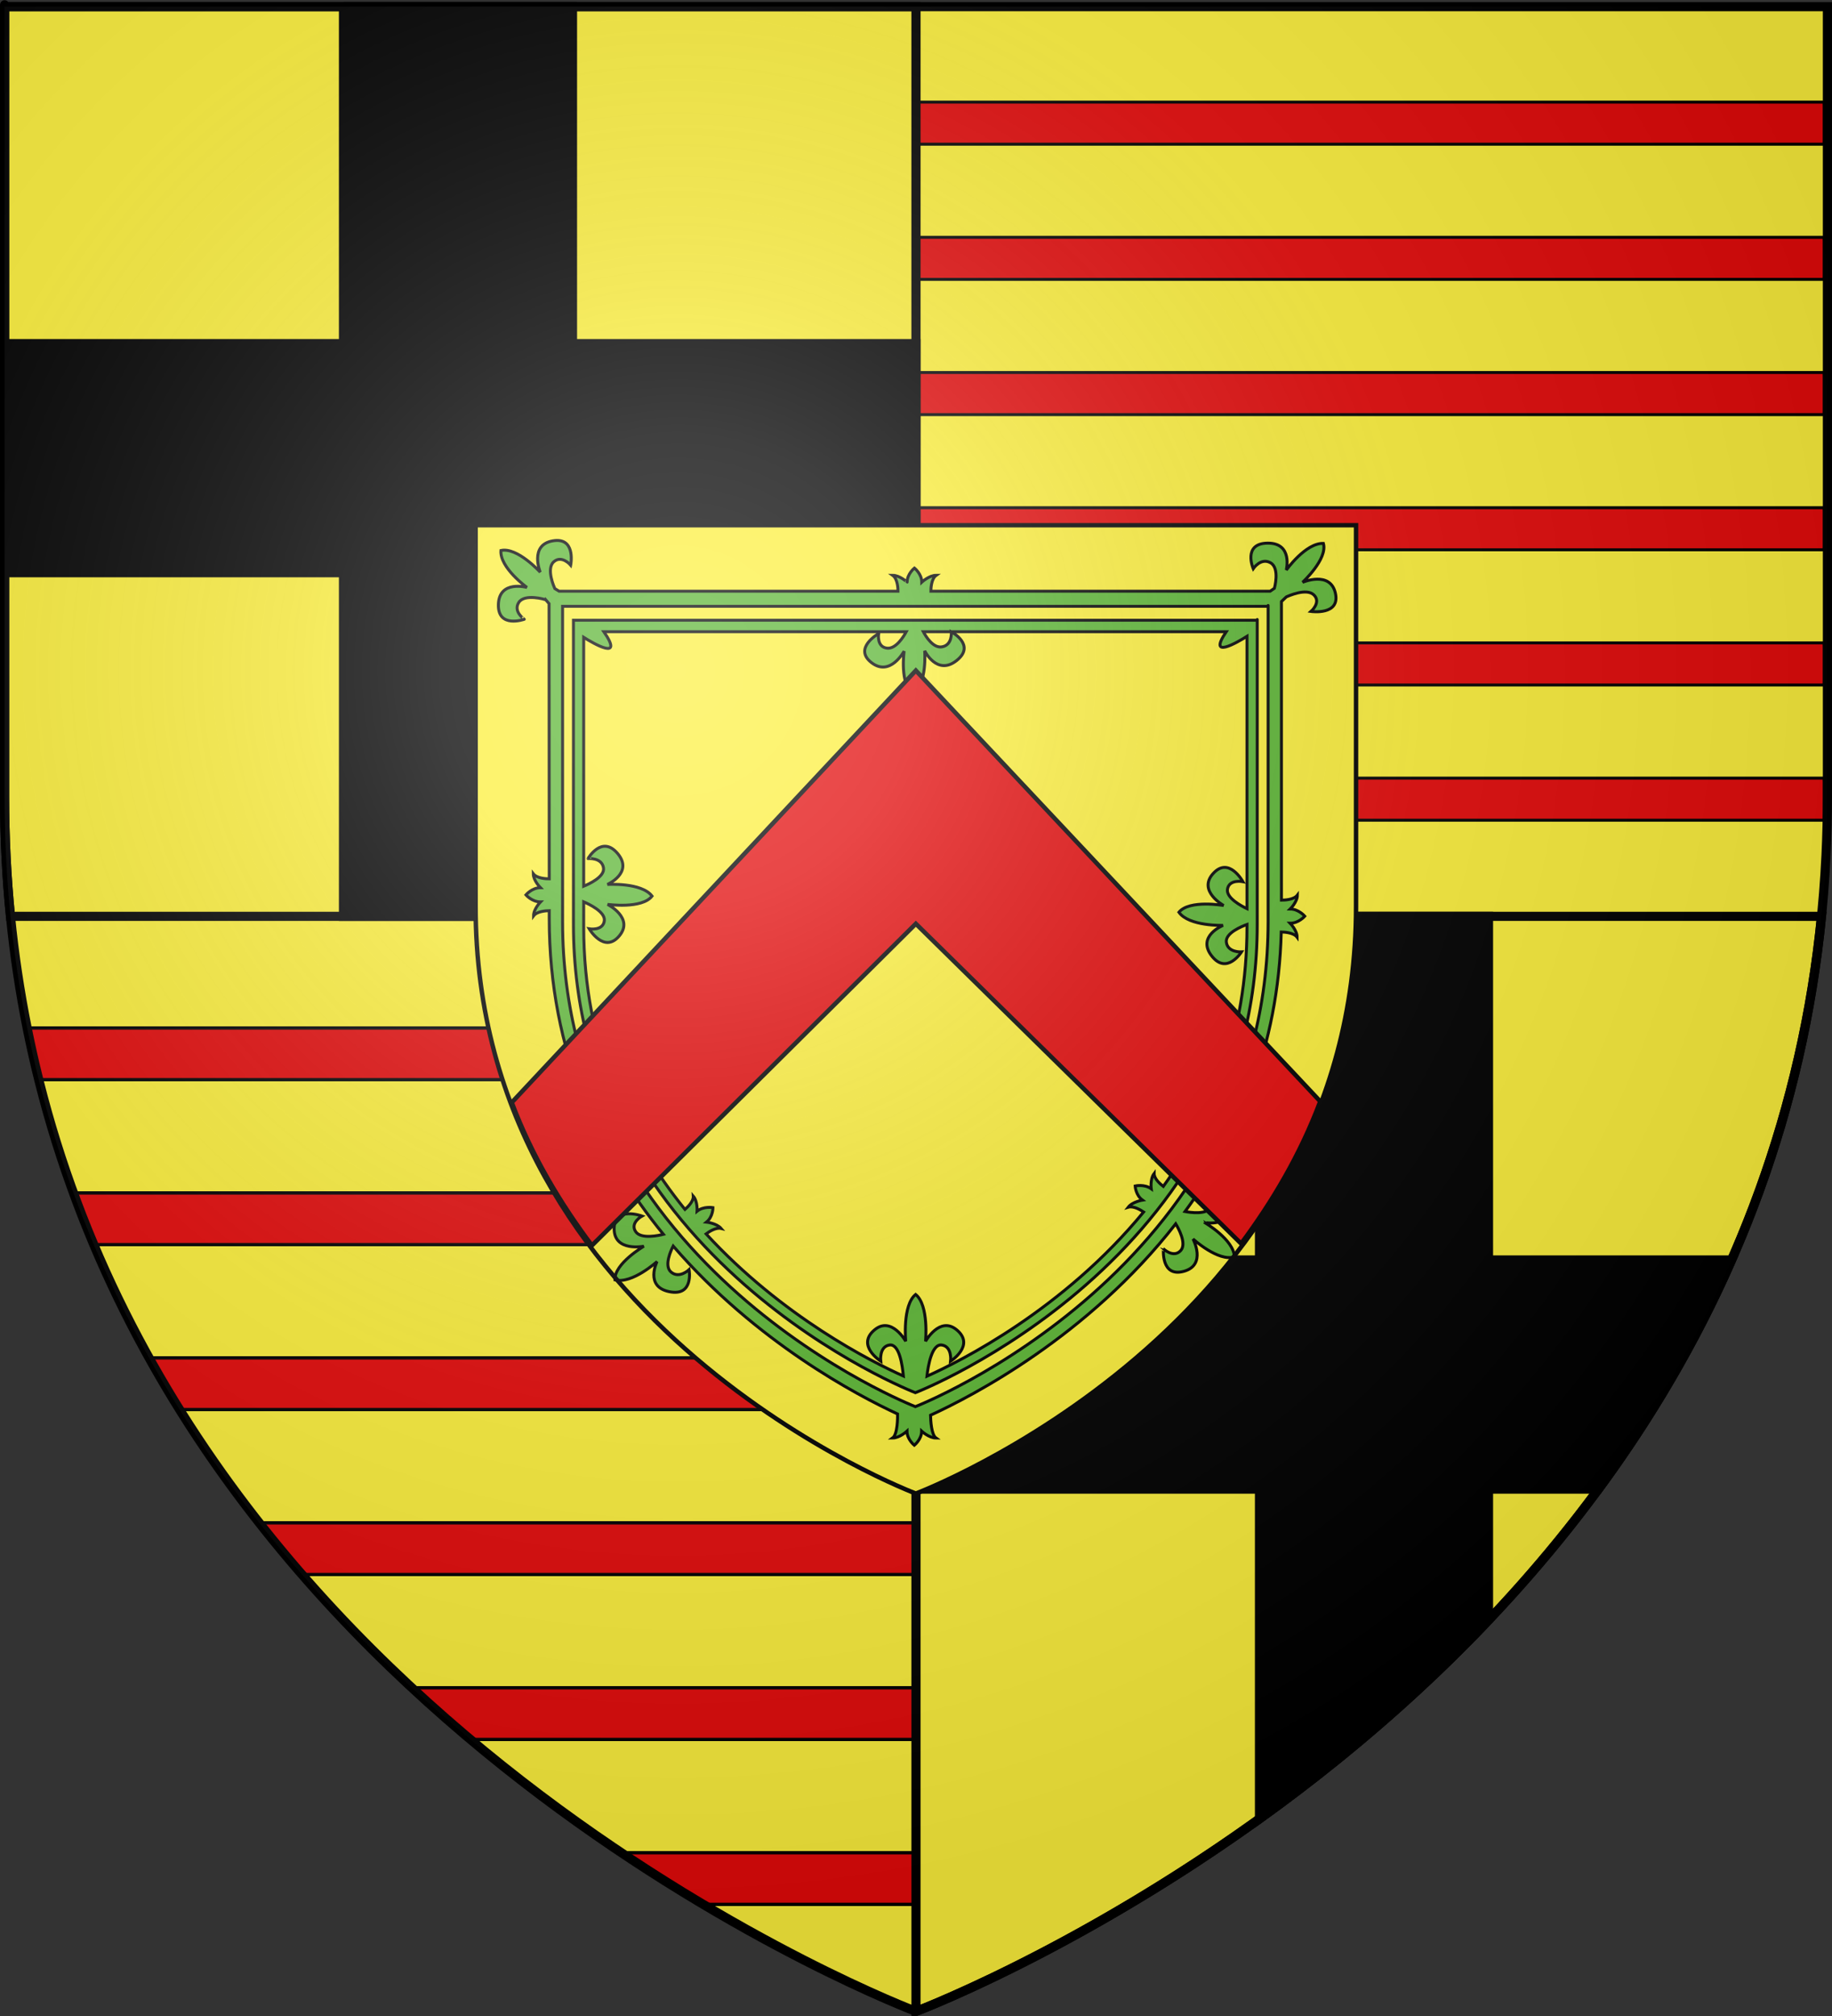
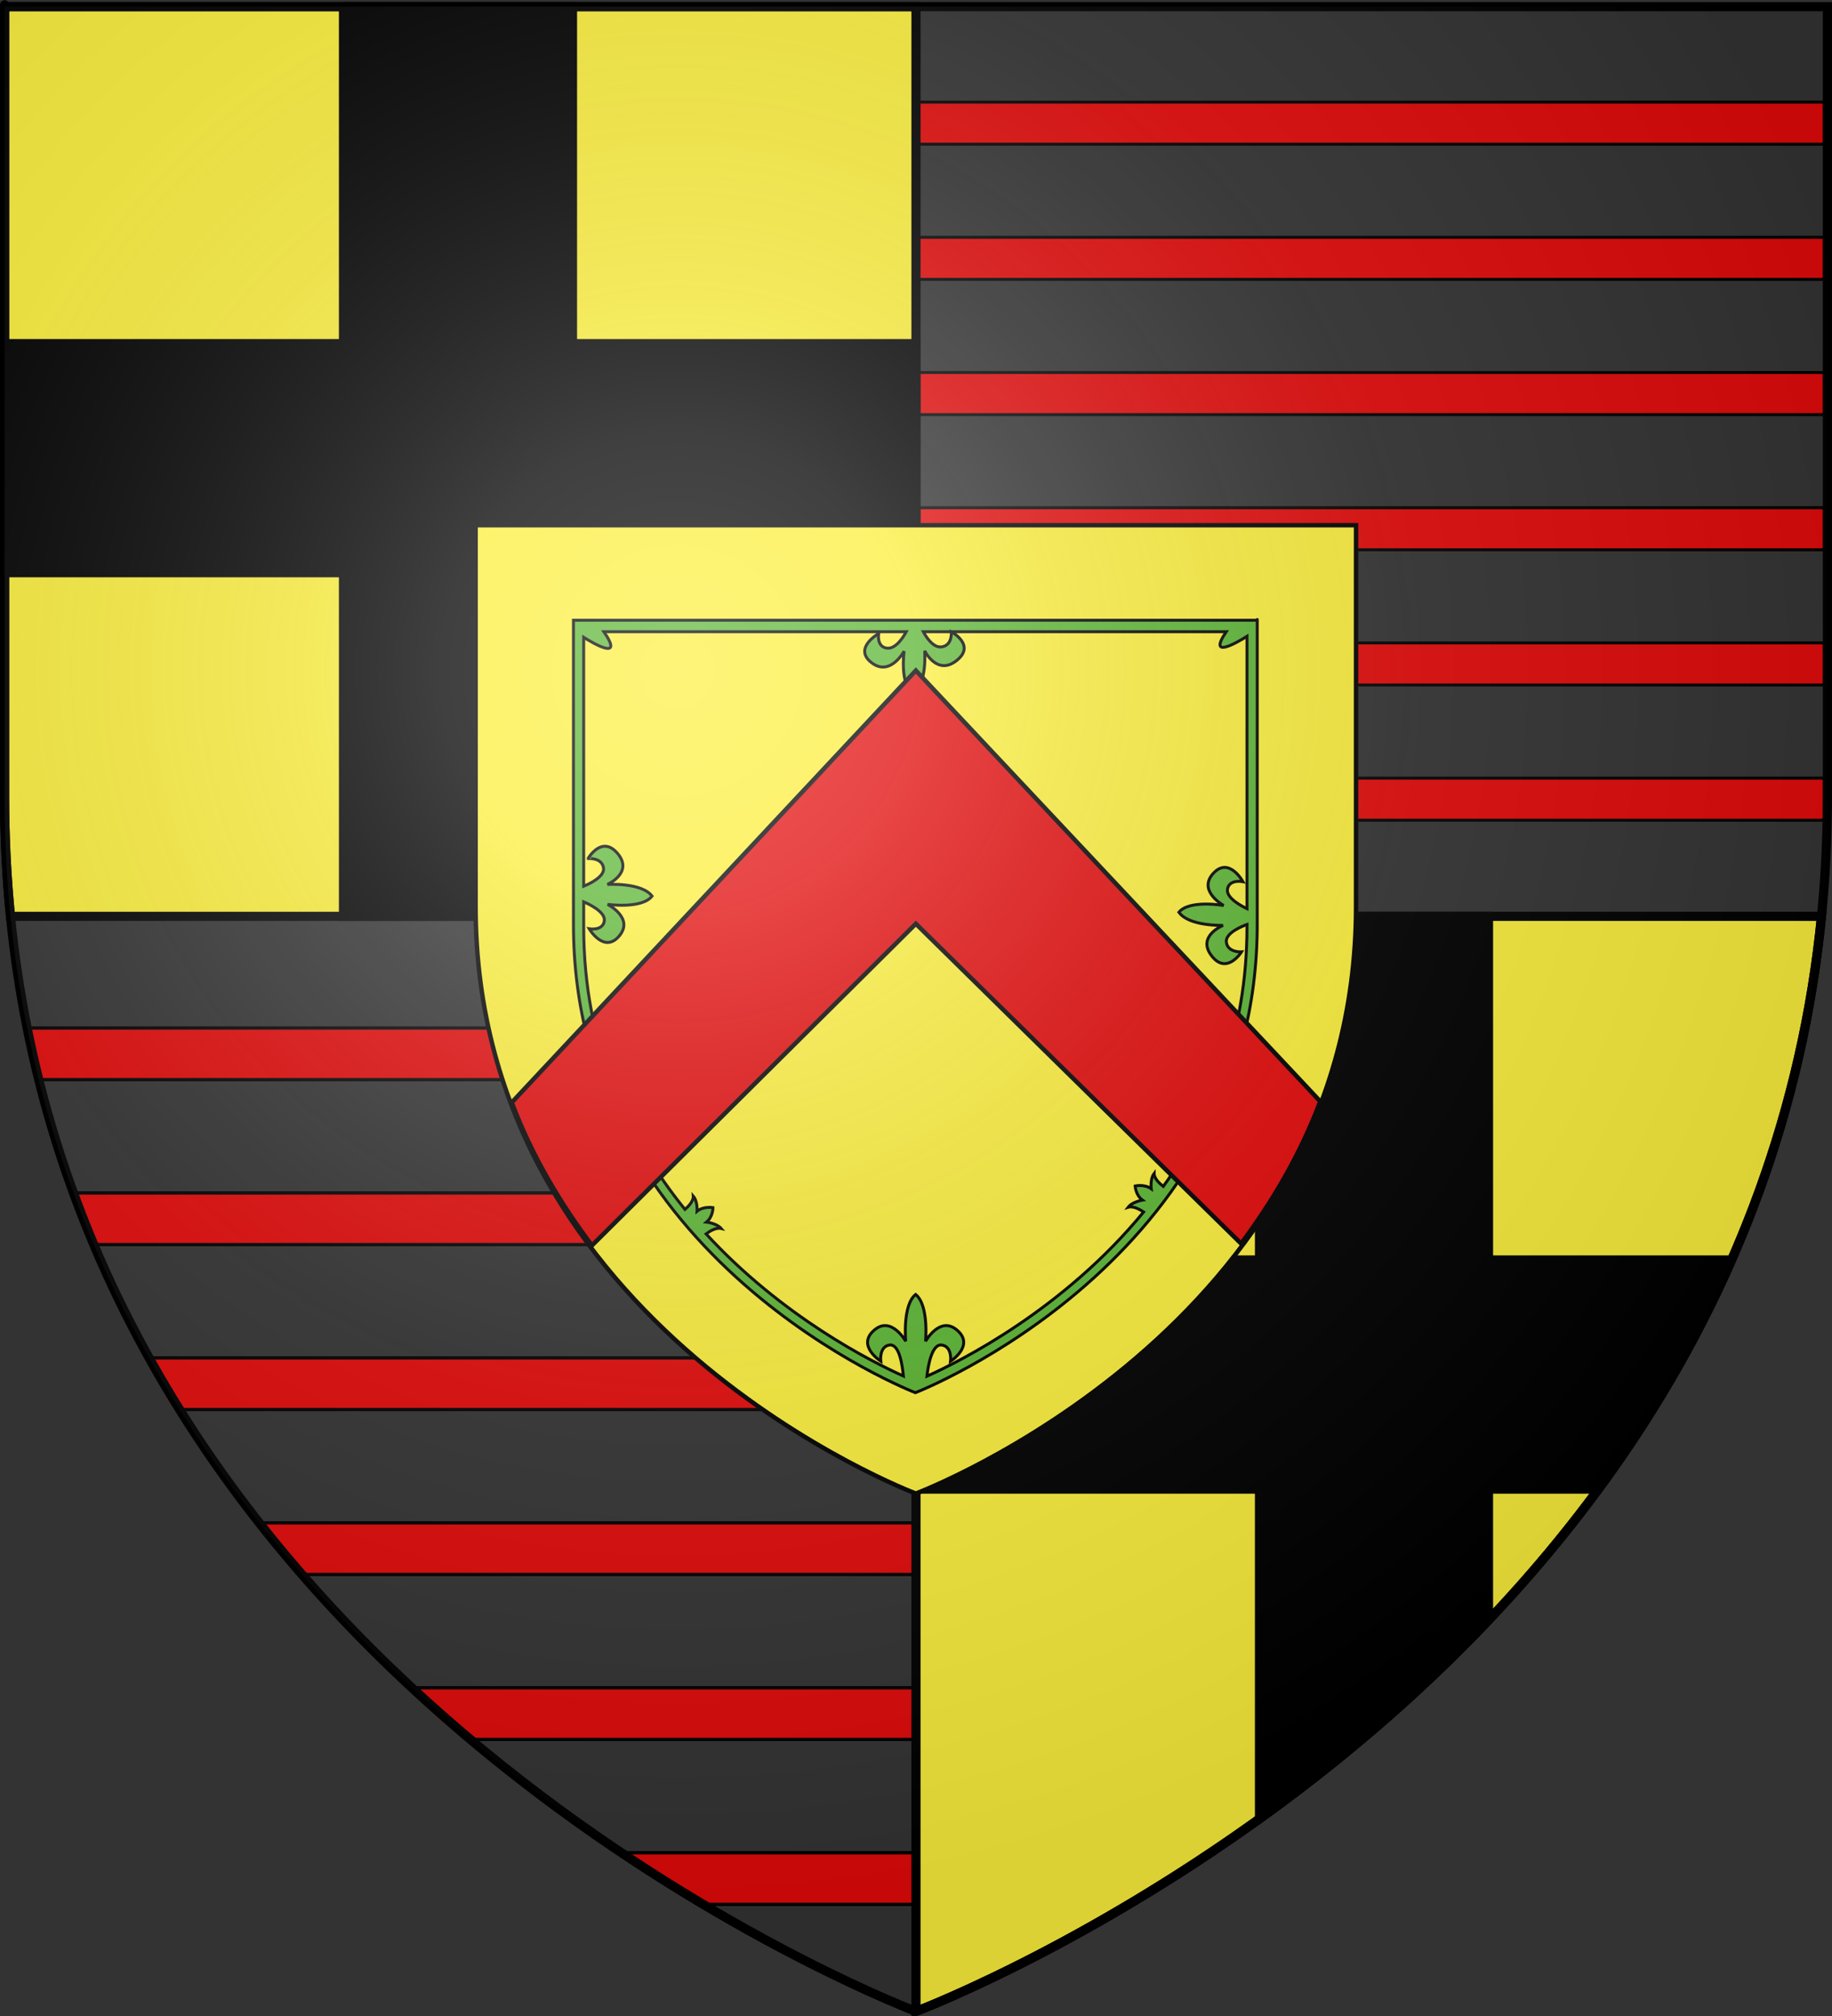
<svg xmlns="http://www.w3.org/2000/svg" xmlns:ns1="http://sodipodi.sourceforge.net/DTD/sodipodi-0.dtd" xmlns:ns2="http://www.inkscape.org/namespaces/inkscape" xmlns:xlink="http://www.w3.org/1999/xlink" version="1.0" width="600" height="660" id="svg2" style="display:inline" ns1:version="0.32" ns2:version="0.46" ns1:docname="Blason_ville_be_Maarkedal.svg" ns2:output_extension="org.inkscape.output.svg.inkscape">
  <rect width="100%" height="100%" fill="#333333" stroke="none" />
  <ns1:namedview ns2:window-height="850" ns2:window-width="1440" ns2:pageshadow="2" ns2:pageopacity="0.0" guidetolerance="10.0" gridtolerance="10.0" objecttolerance="10.0" borderopacity="1.0" bordercolor="#666666" pagecolor="#ffffff" id="base" showgrid="false" ns2:zoom="0.7" ns2:cx="182.73972" ns2:cy="334.35328" ns2:window-x="-8" ns2:window-y="-8" ns2:current-layer="svg2" />
  <desc id="desc4">Blason Vide 3D</desc>
  <defs id="defs6">
    <clipPath clipPathUnits="userSpaceOnUse" id="clipPath8666">
      <rect ry="3.427" rx="0.211" y="387.703" x="352.22" height="360.318" width="298.611" id="rect8668" style="fill:#f9f9f9;fill-opacity:1;fill-rule:evenodd;stroke:none" />
    </clipPath>
    <ns2:perspective ns1:type="inkscape:persp3d" ns2:vp_x="0 : 330 : 1" ns2:vp_y="0 : 1000 : 0" ns2:vp_z="600 : 330 : 1" ns2:persp3d-origin="300 : 220 : 1" id="perspective41453" />
    <linearGradient id="linearGradient2893">
      <stop id="stop2895" style="stop-color:#ffffff;stop-opacity:0.314" offset="0" />
      <stop id="stop2897" style="stop-color:#ffffff;stop-opacity:0.251" offset="0.19" />
      <stop id="stop2901" style="stop-color:#6b6b6b;stop-opacity:0.125" offset="0.6" />
      <stop id="stop2899" style="stop-color:#000000;stop-opacity:0.125" offset="1" />
    </linearGradient>
    <radialGradient cx="221.445" cy="226.331" r="300" fx="221.445" fy="226.331" id="radialGradient3163" xlink:href="#linearGradient2893" gradientUnits="userSpaceOnUse" gradientTransform="matrix(1.353,0,0,1.349,-1826.042,-116.034)" />
  </defs>
  <g id="layer3" style="display:inline">
-     <path d="M 300,658.5 C 300,658.5 598.5,546.18 598.5,260.728 C 598.5,-24.723 598.5,2.176 598.5,2.176 L 1.5,2.176 L 1.5,260.728 C 1.5,546.18 300,658.5 300,658.5 z" id="path2855" style="fill:#fcef3c;fill-opacity:1;fill-rule:evenodd;stroke:none;stroke-width:1px;stroke-linecap:butt;stroke-linejoin:miter;stroke-opacity:1" />
    <rect style="opacity:1;fill:#e20909;fill-opacity:1;stroke:#000000;stroke-width:0.974;stroke-linecap:square;stroke-linejoin:round;stroke-miterlimit:4;stroke-dasharray:none;stroke-opacity:1" id="rect30387" width="297.026" height="13.78" x="300.487" y="33.428" rx="0.222" ry="1.352" />
    <rect style="opacity:1;fill:#e20909;fill-opacity:1;stroke:#000000;stroke-width:0.974;stroke-linecap:square;stroke-linejoin:round;stroke-miterlimit:4;stroke-dasharray:none;stroke-opacity:1;display:inline" id="rect30389" width="297.026" height="13.78" x="300.487" y="121.952" rx="0.222" ry="1.352" />
    <rect style="opacity:1;fill:#e20909;fill-opacity:1;stroke:#000000;stroke-width:0.974;stroke-linecap:square;stroke-linejoin:round;stroke-miterlimit:4;stroke-dasharray:none;stroke-opacity:1;display:inline" id="rect30391" width="297.026" height="13.78" x="300.487" y="166.214" rx="0.222" ry="1.352" />
    <rect style="opacity:1;fill:#e20909;fill-opacity:1;stroke:#000000;stroke-width:0.974;stroke-linecap:square;stroke-linejoin:round;stroke-miterlimit:4;stroke-dasharray:none;stroke-opacity:1;display:inline" id="rect30393" width="297.026" height="13.78" x="300.487" y="210.476" rx="0.222" ry="1.352" />
    <rect style="opacity:1;fill:#e20909;fill-opacity:1;stroke:#000000;stroke-width:0.974;stroke-linecap:square;stroke-linejoin:round;stroke-miterlimit:4;stroke-dasharray:none;stroke-opacity:1;display:inline" id="rect30395" width="297.026" height="13.78" x="300.487" y="77.69" rx="0.222" ry="1.352" />
    <rect style="opacity:1;fill:#e20909;fill-opacity:1;stroke:#000000;stroke-width:0.974;stroke-linecap:square;stroke-linejoin:round;stroke-miterlimit:4;stroke-dasharray:none;stroke-opacity:1;display:inline" id="rect30397" width="297.026" height="13.78" x="300.487" y="254.738" rx="0.222" ry="1.352" />
    <path style="fill:#e20909;fill-opacity:1;stroke:#000000;stroke-width:1.08;stroke-linecap:square;stroke-linejoin:round;stroke-miterlimit:4;stroke-opacity:1;display:inline" d="M 135.487,552.54 L 299.239,552.54 C 299.361,552.54 299.46,553.28 299.46,554.199 L 299.46,567.801 C 299.46,568.72 299.361,569.46 299.239,569.46 L 154.048,569.46 L 135.487,552.54 z" id="rect30399" ns1:nodetypes="ccccccc" />
    <path style="fill:#e20909;fill-opacity:1;stroke:#000000;stroke-width:1.08;stroke-linecap:square;stroke-linejoin:round;stroke-miterlimit:4;stroke-opacity:1;display:inline" d="M 49.624,444.54 L 299.239,444.54 C 299.361,444.54 299.46,445.28 299.46,446.199 L 299.46,459.801 C 299.46,460.72 299.361,461.46 299.239,461.46 L 58.336,461.46 L 49.624,444.54 z" id="rect30401" ns1:nodetypes="ccccccc" />
    <path style="fill:#e20909;fill-opacity:1;stroke:#000000;stroke-width:1.08;stroke-linecap:square;stroke-linejoin:round;stroke-miterlimit:4;stroke-opacity:1;display:inline" d="M 203.925,606.54 L 299.239,606.54 C 299.361,606.54 299.46,607.28 299.46,608.199 L 299.46,621.801 C 299.46,622.72 299.361,623.46 299.239,623.46 L 230.189,623.46 L 203.925,606.54 z" id="rect30403" ns1:nodetypes="ccccccc" />
    <path style="fill:#e20909;fill-opacity:1;stroke:#000000;stroke-width:1.08;stroke-linecap:square;stroke-linejoin:round;stroke-miterlimit:4;stroke-opacity:1;display:inline" d="M 85.105,498.54 L 299.239,498.54 C 299.361,498.54 299.46,499.28 299.46,500.199 L 299.46,513.801 C 299.46,514.72 299.361,515.46 299.239,515.46 L 99.121,515.46 L 85.105,498.54 z" id="rect30405" ns1:nodetypes="ccccccc" />
    <path style="fill:#e20909;fill-opacity:1;stroke:#000000;stroke-width:1.08;stroke-linecap:square;stroke-linejoin:round;stroke-miterlimit:4;stroke-opacity:1;display:inline" d="M 23.991,390.54 L 299.239,390.54 C 299.361,390.54 299.46,391.28 299.46,392.199 L 299.46,405.801 C 299.46,406.72 299.361,407.46 299.239,407.46 L 30.683,407.46 L 23.991,390.54 z" id="rect30407" ns1:nodetypes="ccccccc" />
    <path style="fill:#e20909;fill-opacity:1;stroke:#000000;stroke-width:1.08;stroke-linecap:square;stroke-linejoin:round;stroke-miterlimit:4;stroke-opacity:1;display:inline" d="M 8.965,336.54 L 299.239,336.54 C 299.361,336.54 299.46,337.28 299.46,338.199 L 299.46,351.801 C 299.46,352.72 299.361,353.46 299.239,353.46 L 12.627,353.46 L 8.965,336.54 z" id="rect30409" ns1:nodetypes="ccccccc" />
  </g>
  <g id="layer96" style="display:inline" transform="matrix(-1,0,0,1,599.998,0)">
    <g id="layer88">
      <path d="M 300.003,299.994 L 300.003,658.5 L 300.003,658.5 C 300.003,658.5 29.004,556.542 3.433,299.994 L 300.003,299.994 M 598.497,2.175 L 300.003,2.175 L 300.003,299.994 L 596.565,299.994 C 597.832,287.291 598.498,274.195 598.498,260.727 L 598.498,2.175" id="écartelé" style="fill:#fcef3c;stroke:#000000;stroke-width:3;fill-opacity:1" />
    </g>
    <g id="layer87">
      <polyline points="489.001,14.679 414.004,14.679 414.004,125.001   301.504,125.001 301.504,199.998 414.004,199.998 414.004,312.498 489.001,312.498 489.001,199.998 599.998,199.998   599.998,125.001 489.001,125.001 489.001,14.679 " id="en_II" style="fill:#000000;fill-opacity:1;stroke:#000000;stroke-width:3" transform="translate(-1.501,-12.504)" />
      <path d="M 187.503,299.994 L 112.497,299.994 L 112.497,412.494 L 32.888,412.494 C 44.986,440.015 59.922,464.973 76.496,487.5 L 112.496,487.5 L 112.496,530.418 C 136.987,556.229 162.952,577.807 187.502,595.446 L 187.502,487.5 L 300.002,487.5 L 300.002,412.494 L 187.502,412.494 L 187.502,299.994" id="en_III" style="fill:#000000;fill-opacity:1;stroke:#000000;stroke-width:3" />
    </g>
    <g id="g30709" transform="matrix(-0.483,0,0,0.483,381.45,98.596)">
      <path ns1:nodetypes="cccccc" d="M 168.521,808.204 C 168.521,808.204 467.021,695.884 467.021,410.432 C 467.021,124.981 467.021,151.881 467.021,151.881 L -129.979,151.881 L -129.979,410.432 C -129.979,695.884 168.521,808.204 168.521,808.204 z" style="fill:#fcef3c;fill-opacity:1;fill-rule:evenodd;stroke:none;stroke-width:1px;stroke-linecap:butt;stroke-linejoin:miter;stroke-opacity:1;display:inline" id="path30737" />
      <g ns2:label="Taso 1" id="g6953" style="opacity:1;fill:#5ab532;display:inline" transform="translate(-185.576,92.775)">
        <g style="fill:#5ab532" id="g6773" ns2:label="Contour final" transform="translate(54.002,63.55)" />
        <g id="g8441" transform="matrix(1.041,0,0,1.006,-15.726,-9.382)" style="fill:#5ab532;fill-opacity:1;stroke:#000000;stroke-width:1.955;stroke-miterlimit:4;stroke-dasharray:none;stroke-opacity:1">
-           <path style="opacity:1;fill:#5ab532;fill-opacity:1;fill-rule:evenodd;stroke:#000000;stroke-width:2;stroke-linecap:butt;stroke-linejoin:miter;stroke-miterlimit:4;stroke-dasharray:none;stroke-opacity:1" d="M 56.625,5.156 C 55.773,5.169 54.845,5.262 53.844,5.438 C 37.827,8.241 45.406,26.656 45.406,26.656 C 45.406,26.656 29.876,9.487 18.75,11.969 C 17.845,23.596 36.406,36.969 36.406,36.969 C 36.406,36.969 17.592,31.743 17.031,48.375 C 16.47,65.007 34.562,58.531 34.562,58.531 C 34.563,58.531 26.834,53.243 30.875,47.094 C 34.912,40.941 48.875,45.219 48.875,45.219 L 48.938,45.125 L 51.375,47.938 L 51.5,234.281 C 49.534,234.279 43.112,234.039 40.688,230.875 C 40.718,235.498 45.531,240.281 45.531,240.281 C 39.732,240.317 35.688,245.156 35.688,245.156 C 35.688,245.156 39.794,249.942 45.594,249.906 C 45.594,249.906 40.845,254.724 40.875,259.344 C 43.191,256.242 49.336,255.887 51.5,255.844 L 51.5,261.094 C 51.5,351.999 85.8,422.402 128.875,475 C 126.097,475.717 113.714,478.535 110.094,473.219 C 106.014,467.217 114.375,462.625 114.375,462.625 C 114.375,462.625 95.43,455.655 95.5,471.375 C 95.572,487.097 115.656,483.062 115.656,483.062 C 115.656,483.063 95.436,494.86 96.031,505.875 C 107.728,508.759 124.594,493.438 124.594,493.438 C 124.594,493.438 115.984,510.417 132.844,513.844 C 149.703,517.271 146.281,498.938 146.281,498.938 C 146.281,498.938 139.535,505.382 133.969,500.469 C 129.134,496.207 134.104,485.658 135.5,482.938 C 191.87,548.138 260.417,584.079 287.594,596.656 C 287.633,598.799 287.713,610.449 284.188,612.938 C 288.973,612.937 293.969,608.281 293.969,608.281 C 293.969,613.883 298.938,617.844 298.938,617.844 C 298.938,617.844 303.906,613.883 303.906,608.281 C 303.906,608.281 308.873,612.938 313.656,612.938 C 310.487,610.702 310.018,601.068 309.938,597.5 C 337.796,584.774 416.756,544.045 476.125,467.875 C 477.716,470.491 483.8,481.228 479.531,485.969 C 474.648,491.383 467.812,484.844 467.812,484.844 C 467.813,484.844 465.972,504.369 481.625,500.062 C 497.28,495.753 487.844,478.156 487.844,478.156 C 487.844,478.156 505.055,493.775 515.875,490.25 C 515.594,478.594 495.781,467.062 495.781,467.062 C 495.781,467.063 515.039,470.48 513.906,453.875 C 512.773,437.27 495.406,445.406 495.406,445.406 C 495.406,445.406 503.647,449.935 500.25,456.438 C 497.357,461.987 485.799,460.209 482.438,459.562 C 518.305,410.774 545.653,348.267 547.656,270.281 C 549.671,270.312 556.041,270.639 558.406,273.812 C 558.439,269.19 553.656,264.344 553.656,264.344 C 559.456,264.383 563.594,259.594 563.594,259.594 C 563.594,259.594 559.518,254.757 553.719,254.719 C 553.719,254.719 558.561,249.964 558.594,245.344 C 556.167,248.505 549.747,248.718 547.781,248.719 C 547.781,52.121 547.781,46.681 547.781,46.531 L 551.062,43.406 C 552.063,42.932 564.586,37.148 569.688,41.969 C 574.997,46.995 567.812,53.219 567.812,53.219 C 567.813,53.219 587.876,56.127 584.344,40.781 C 580.809,25.434 562.094,33.5 562.094,33.5 C 562.094,33.5 579.227,17.796 576.219,7.156 C 564.155,6.744 551.062,25.219 551.062,25.219 C 551.063,25.219 555.728,6.851 538.5,6.969 C 521.272,7.087 528.656,24.281 528.656,24.281 C 528.656,24.281 533.822,16.593 540.344,20.25 C 546.869,23.902 543,37.562 543,37.562 L 540.125,39.531 L 310.188,39.531 C 310.174,38.274 310.247,31.244 313.781,28.75 C 308.995,28.75 304,33.406 304,33.406 C 304,27.804 299.031,23.844 299.031,23.844 C 299.031,23.844 294.062,27.804 294.062,33.406 C 294.063,33.406 289.065,28.75 284.281,28.75 C 287.813,31.243 287.888,38.274 287.875,39.531 L 58.188,39.531 L 55.281,37.75 C 54.965,37.066 49.241,24.452 54.5,19.656 C 59.91,14.731 66.031,21.875 66.031,21.875 C 66.031,21.875 69.402,4.962 56.625,5.156 z M 60.531,49.75 L 538.75,49.75 C 538.75,49.75 538.75,27.546 538.75,263.25 C 538.75,498.954 299.656,591.688 299.656,591.688 C 299.656,591.688 60.531,498.954 60.531,263.25 L 60.531,49.75 z" transform="matrix(0.961,0,0,0.995,66.985,73.201)" id="path2269" />
          <path style="opacity:1;fill:#5ab532;fill-opacity:1;fill-rule:evenodd;stroke:#000000;stroke-width:2;stroke-linecap:butt;stroke-linejoin:miter;stroke-miterlimit:4;stroke-dasharray:none;stroke-opacity:1" d="M 67.906,59.188 L 67.906,265.219 C 67.906,492.719 299.656,582.25 299.656,582.25 C 299.656,582.25 531.375,492.719 531.375,265.219 C 531.375,37.718 531.375,59.188 531.375,59.188 L 67.906,59.188 z M 88.5,66.938 L 293.5,66.938 C 291.678,70.3 286.53,78.647 280.594,78.094 C 273.195,77.398 274.75,68.219 274.75,68.219 C 274.75,68.219 257.218,78.099 269.938,87.906 C 282.661,97.713 292.031,80.094 292.031,80.094 C 292.031,80.094 288.87,102.695 298.125,109.156 C 307.786,102.166 305.969,79.875 305.969,79.875 C 305.969,79.875 314.288,97.003 327.625,86.469 C 340.963,75.935 324,67 324,67 C 324,67 324.985,76.113 317.531,77.219 C 311.665,78.093 306.842,70.321 305.031,66.938 L 510.375,66.938 C 497.482,86.016 517.584,74.341 524.438,70.062 C 524.438,70.357 524.438,77.541 524.438,254.5 C 520.712,252.734 510.326,247.262 511.188,241.406 C 512.239,234.298 521.656,236.188 521.656,236.188 C 521.656,236.188 512.215,218.855 501.5,230.688 C 490.785,242.523 508.625,252.344 508.625,252.344 C 508.625,252.344 485.38,248.267 478.281,256.906 C 485.077,266.543 508.219,265.812 508.219,265.812 C 508.219,265.812 490.142,273.063 500.438,286.406 C 510.733,299.749 520.719,283.781 520.719,283.781 C 520.719,283.781 511.246,284.335 510.438,277.094 C 509.748,270.961 520.96,266.445 524.438,265.188 C 524.438,267.016 524.438,265.012 524.438,266.875 C 524.438,339.299 500.239,397.305 467.719,442.562 C 465.79,441.094 461.469,437.435 461.5,433.812 C 458.646,437.523 459.531,444.156 459.531,444.156 C 454.876,440.815 448.625,442.281 448.625,442.281 C 448.625,442.281 448.938,448.503 453.594,451.844 C 453.594,451.844 446.759,452.948 443.906,456.656 C 447.466,455.59 452.339,458.504 454.375,459.875 C 400.088,525.919 330.488,560.795 307.5,571.094 C 308.277,563.998 310.849,548.943 317.625,549.969 C 324.748,551.041 323.531,560.906 323.531,560.906 C 323.531,560.906 340.497,550.147 327.562,539.594 C 316.144,530.27 306.562,547.438 306.562,547.438 C 306.563,547.438 308.934,523.051 299.844,515.719 C 290.754,523.051 293.125,547.438 293.125,547.438 C 293.125,547.438 283.543,530.27 272.125,539.594 C 259.191,550.147 276.188,560.906 276.188,560.906 C 276.188,560.906 274.971,551.041 282.094,549.969 C 288.817,548.949 290.859,563.783 291.531,570.969 C 270.017,561.3 209.477,530.905 157.812,474.719 C 159.854,473.194 164.475,470.18 168,471.031 C 164.935,467.481 158.062,466.75 158.062,466.75 C 162.517,463.163 162.469,456.938 162.469,456.938 C 162.469,456.938 156.142,455.788 151.688,459.375 C 151.688,459.375 152.188,452.705 149.125,449.156 C 149.358,452.677 145.408,456.505 143.5,458.156 C 105.145,410.881 74.844,347.911 74.844,266.875 L 74.844,249.875 C 78.361,251.359 89.503,256.565 88.844,262.594 C 88.057,269.734 78.594,268.156 78.594,268.156 C 78.594,268.156 88.67,285.166 98.938,272.969 C 109.205,260.769 91.031,251.594 91.031,251.594 C 91.031,251.594 114.415,254.849 121.188,245.969 C 114.037,236.574 90.906,238.094 90.906,238.094 C 90.906,238.094 108.723,230.227 97.938,217.25 C 87.152,204.273 77.781,220.562 77.781,220.562 C 77.781,220.563 87.204,219.698 88.281,226.906 C 89.19,232.954 78.38,237.841 74.844,239.281 L 74.844,70.75 C 81.7,75.037 102.462,87.127 88.5,66.938 z" transform="matrix(0.961,0,0,0.995,66.985,73.201)" id="path3267" />
        </g>
      </g>
      <g transform="matrix(-1,0,0,1,468.521,149.704)" style="opacity:1;display:inline" id="g7213">
        <g id="g5810">
-           <rect width="600" height="660" x="0" y="3.375078e-14" style="fill:none;fill-opacity:1;fill-rule:nonzero;stroke:none;stroke-width:7.56;stroke-linecap:round;stroke-linejoin:round;stroke-miterlimit:4;stroke-dasharray:none;stroke-opacity:1" id="rect4923" />
          <path style="fill:#e20909;fill-opacity:1;fill-rule:evenodd;stroke:#000000;stroke-width:3;stroke-linecap:butt;stroke-linejoin:miter;stroke-miterlimit:4;stroke-dasharray:none;stroke-opacity:1;display:inline" d="M 573.987,393.44 C 560.264,429.834 540.9,462.047 519.63,490.346 L 300,272.284 L 79.433,489.096 C 58.41,460.913 39.31,428.874 25.764,392.721 L 300,100.66 L 573.987,393.44 z" id="path10706" ns1:nodetypes="ccccccc" />
        </g>
      </g>
      <path ns2:export-ydpi="144" ns2:export-xdpi="144" id="path30748" style="opacity:1;fill:none;fill-opacity:1;fill-rule:evenodd;stroke:#000000;stroke-width:3;stroke-linecap:butt;stroke-linejoin:miter;stroke-miterlimit:4;stroke-dasharray:none;stroke-opacity:1" d="M 168.521,808.204 C 168.521,808.204 -129.979,695.884 -129.979,410.432 C -129.979,124.981 -129.979,151.881 -129.979,151.881 L 467.021,151.881 L 467.021,410.432 C 467.021,695.884 168.521,808.204 168.521,808.204 z" ns1:nodetypes="cccccc" />
    </g>
  </g>
  <g id="layer1" style="display:inline">
    <path d="M 300,658.5 C 300,658.5 67.393,570.974 12.848,354.091 C 12.786,353.843 12.724,353.596 12.662,353.348 C 11.304,347.9 10.058,342.37 8.931,336.759 C 4.143,312.914 1.5,287.588 1.5,260.728 C 1.5,-24.723 1.5,2.176 1.5,2.176 L 598.5,2.176 L 598.5,260.728 C 598.5,267.203 598.346,273.59 598.046,279.887 C 585.111,551.218 300,658.5 300,658.5 z" id="path1411" style="opacity:1;fill:none;fill-opacity:1;fill-rule:evenodd;stroke:#000000;stroke-width:3;stroke-linecap:butt;stroke-linejoin:miter;stroke-miterlimit:4;stroke-dasharray:none;stroke-opacity:1" ns1:nodetypes="csssscccsc" />
  </g>
  <g id="layer2" style="display:inline" transform="translate(1748.412,30.287)">
    <path d="M -1448.412,628.213 C -1448.412,628.213 -1149.912,515.893 -1149.912,230.441 C -1149.912,-55.01 -1149.912,-28.111 -1149.912,-28.111 L -1746.912,-28.111 L -1746.912,230.441 C -1746.912,515.893 -1448.412,628.213 -1448.412,628.213 z" id="path2875" style="opacity:1;fill:url(#radialGradient3163);fill-opacity:1;fill-rule:evenodd;stroke:none;stroke-width:1px;stroke-linecap:butt;stroke-linejoin:miter;stroke-opacity:1" />
  </g>
</svg>